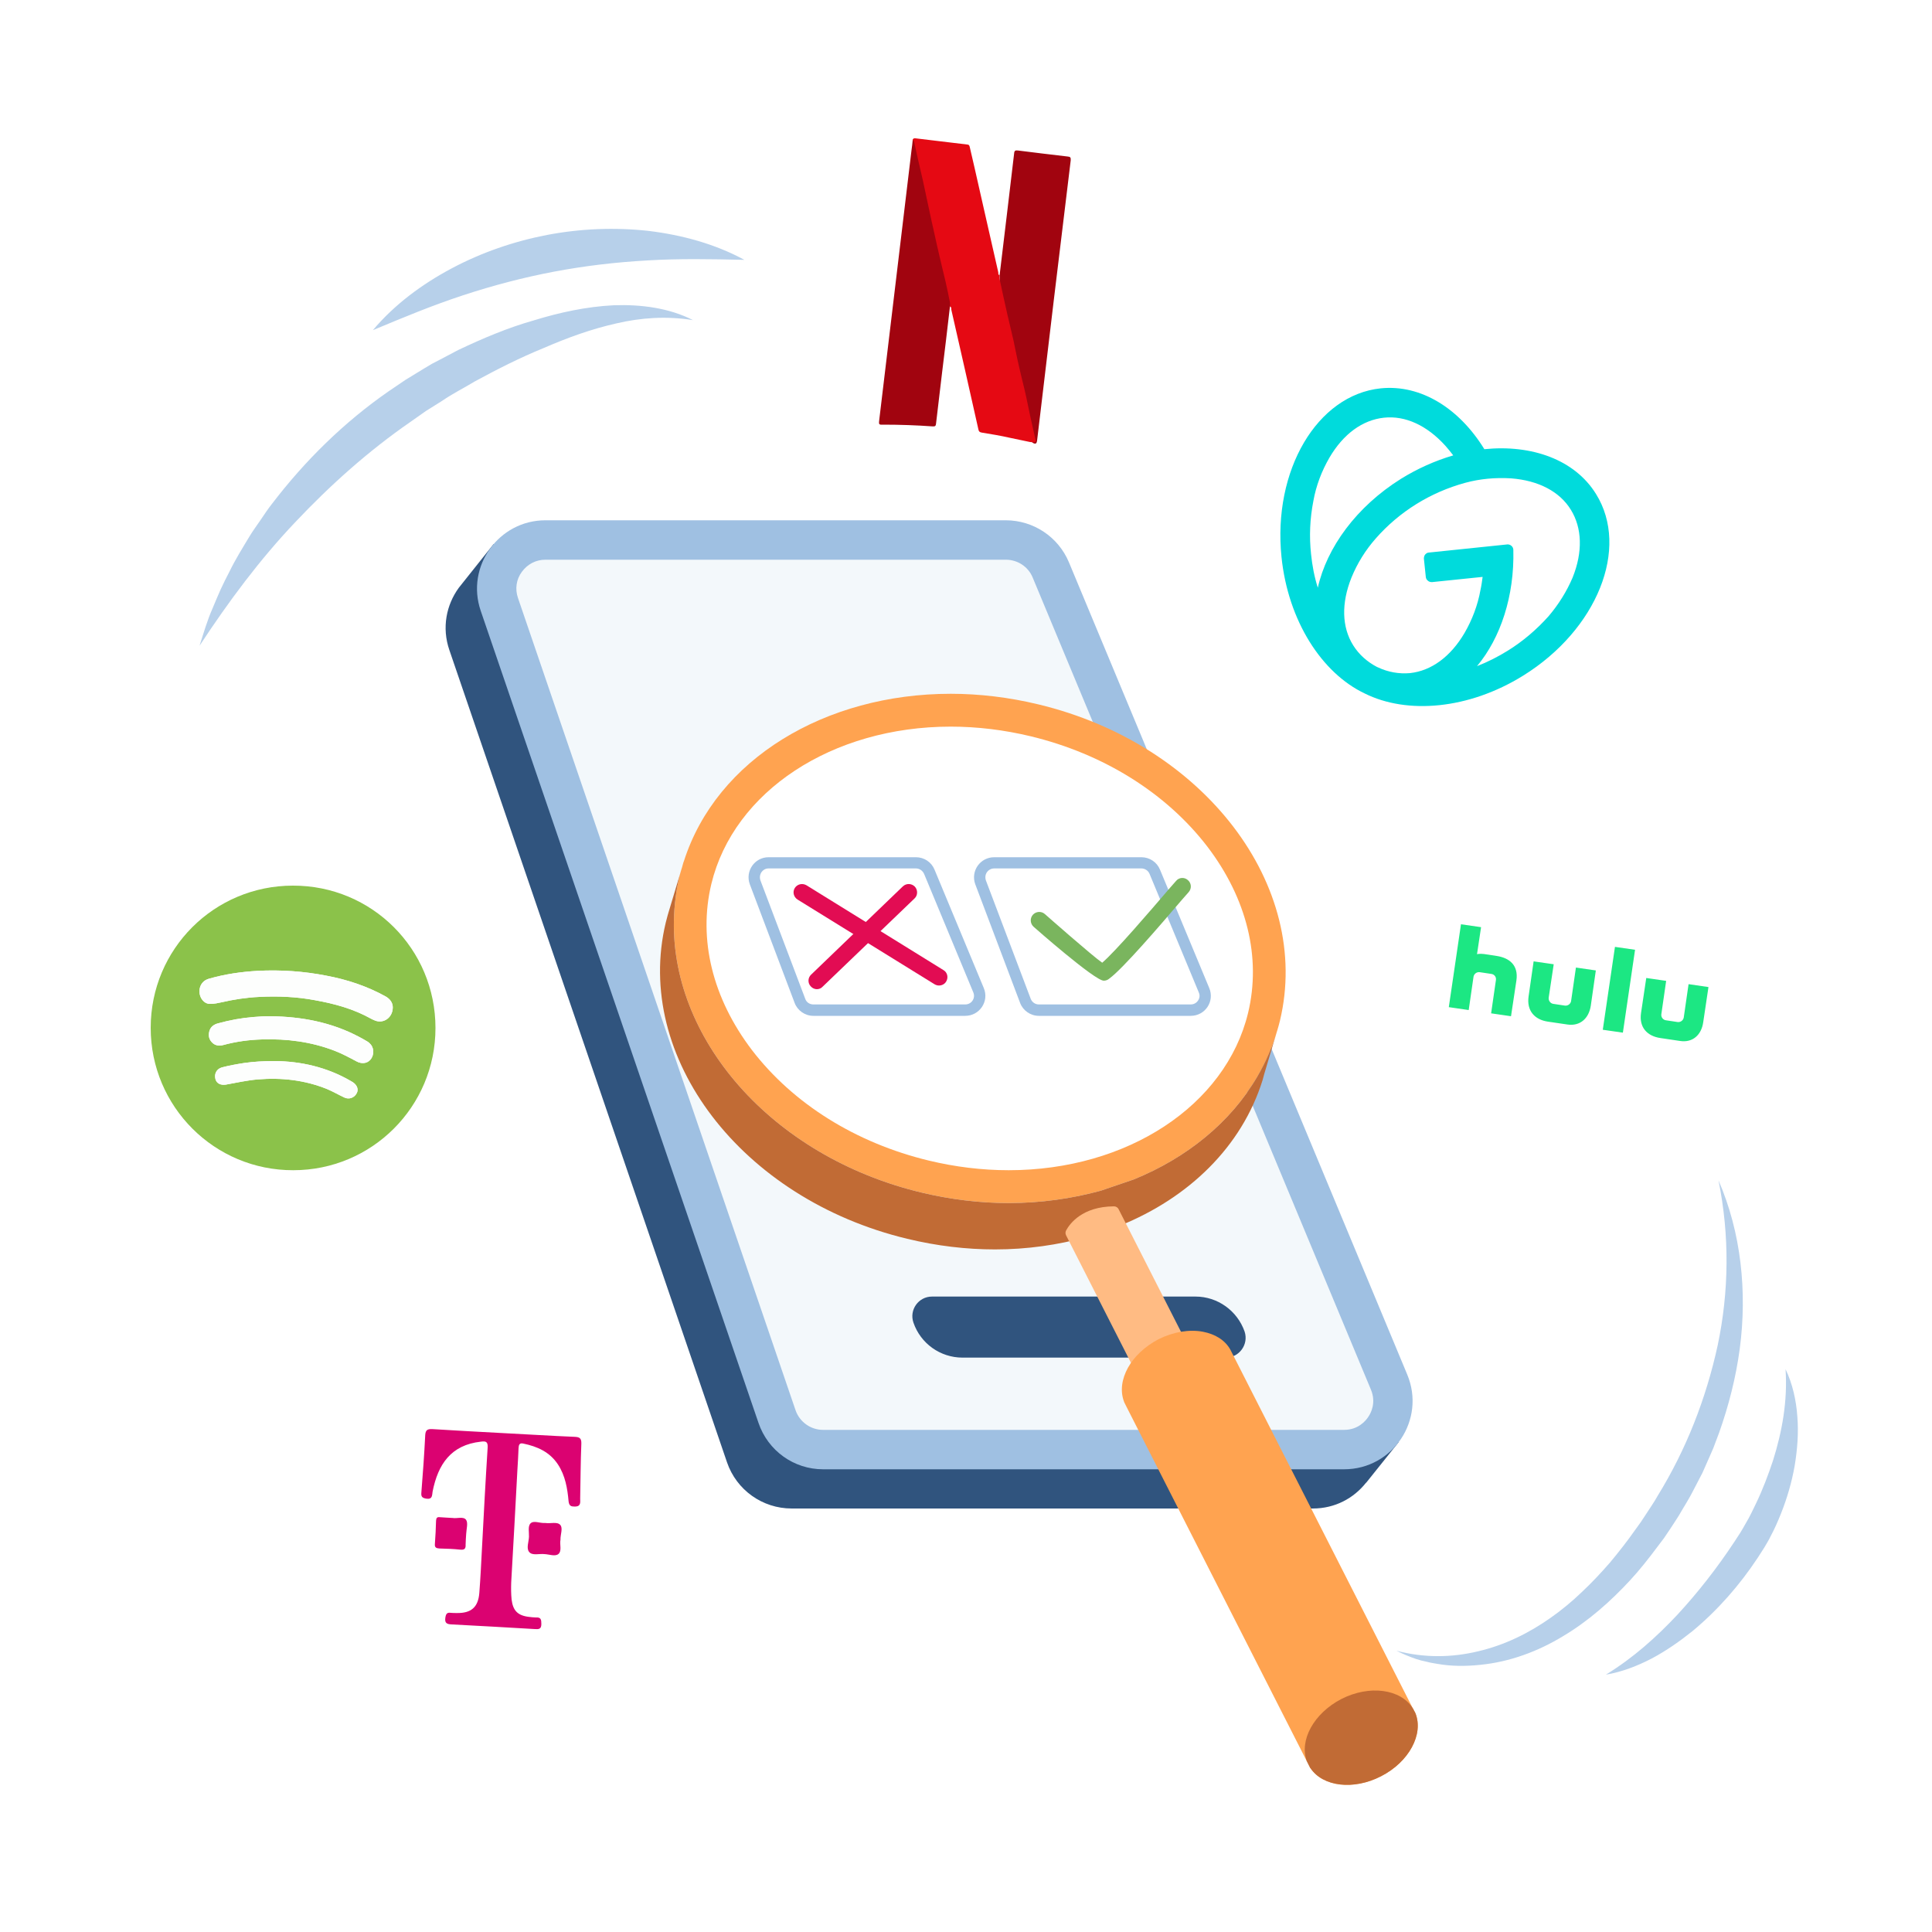
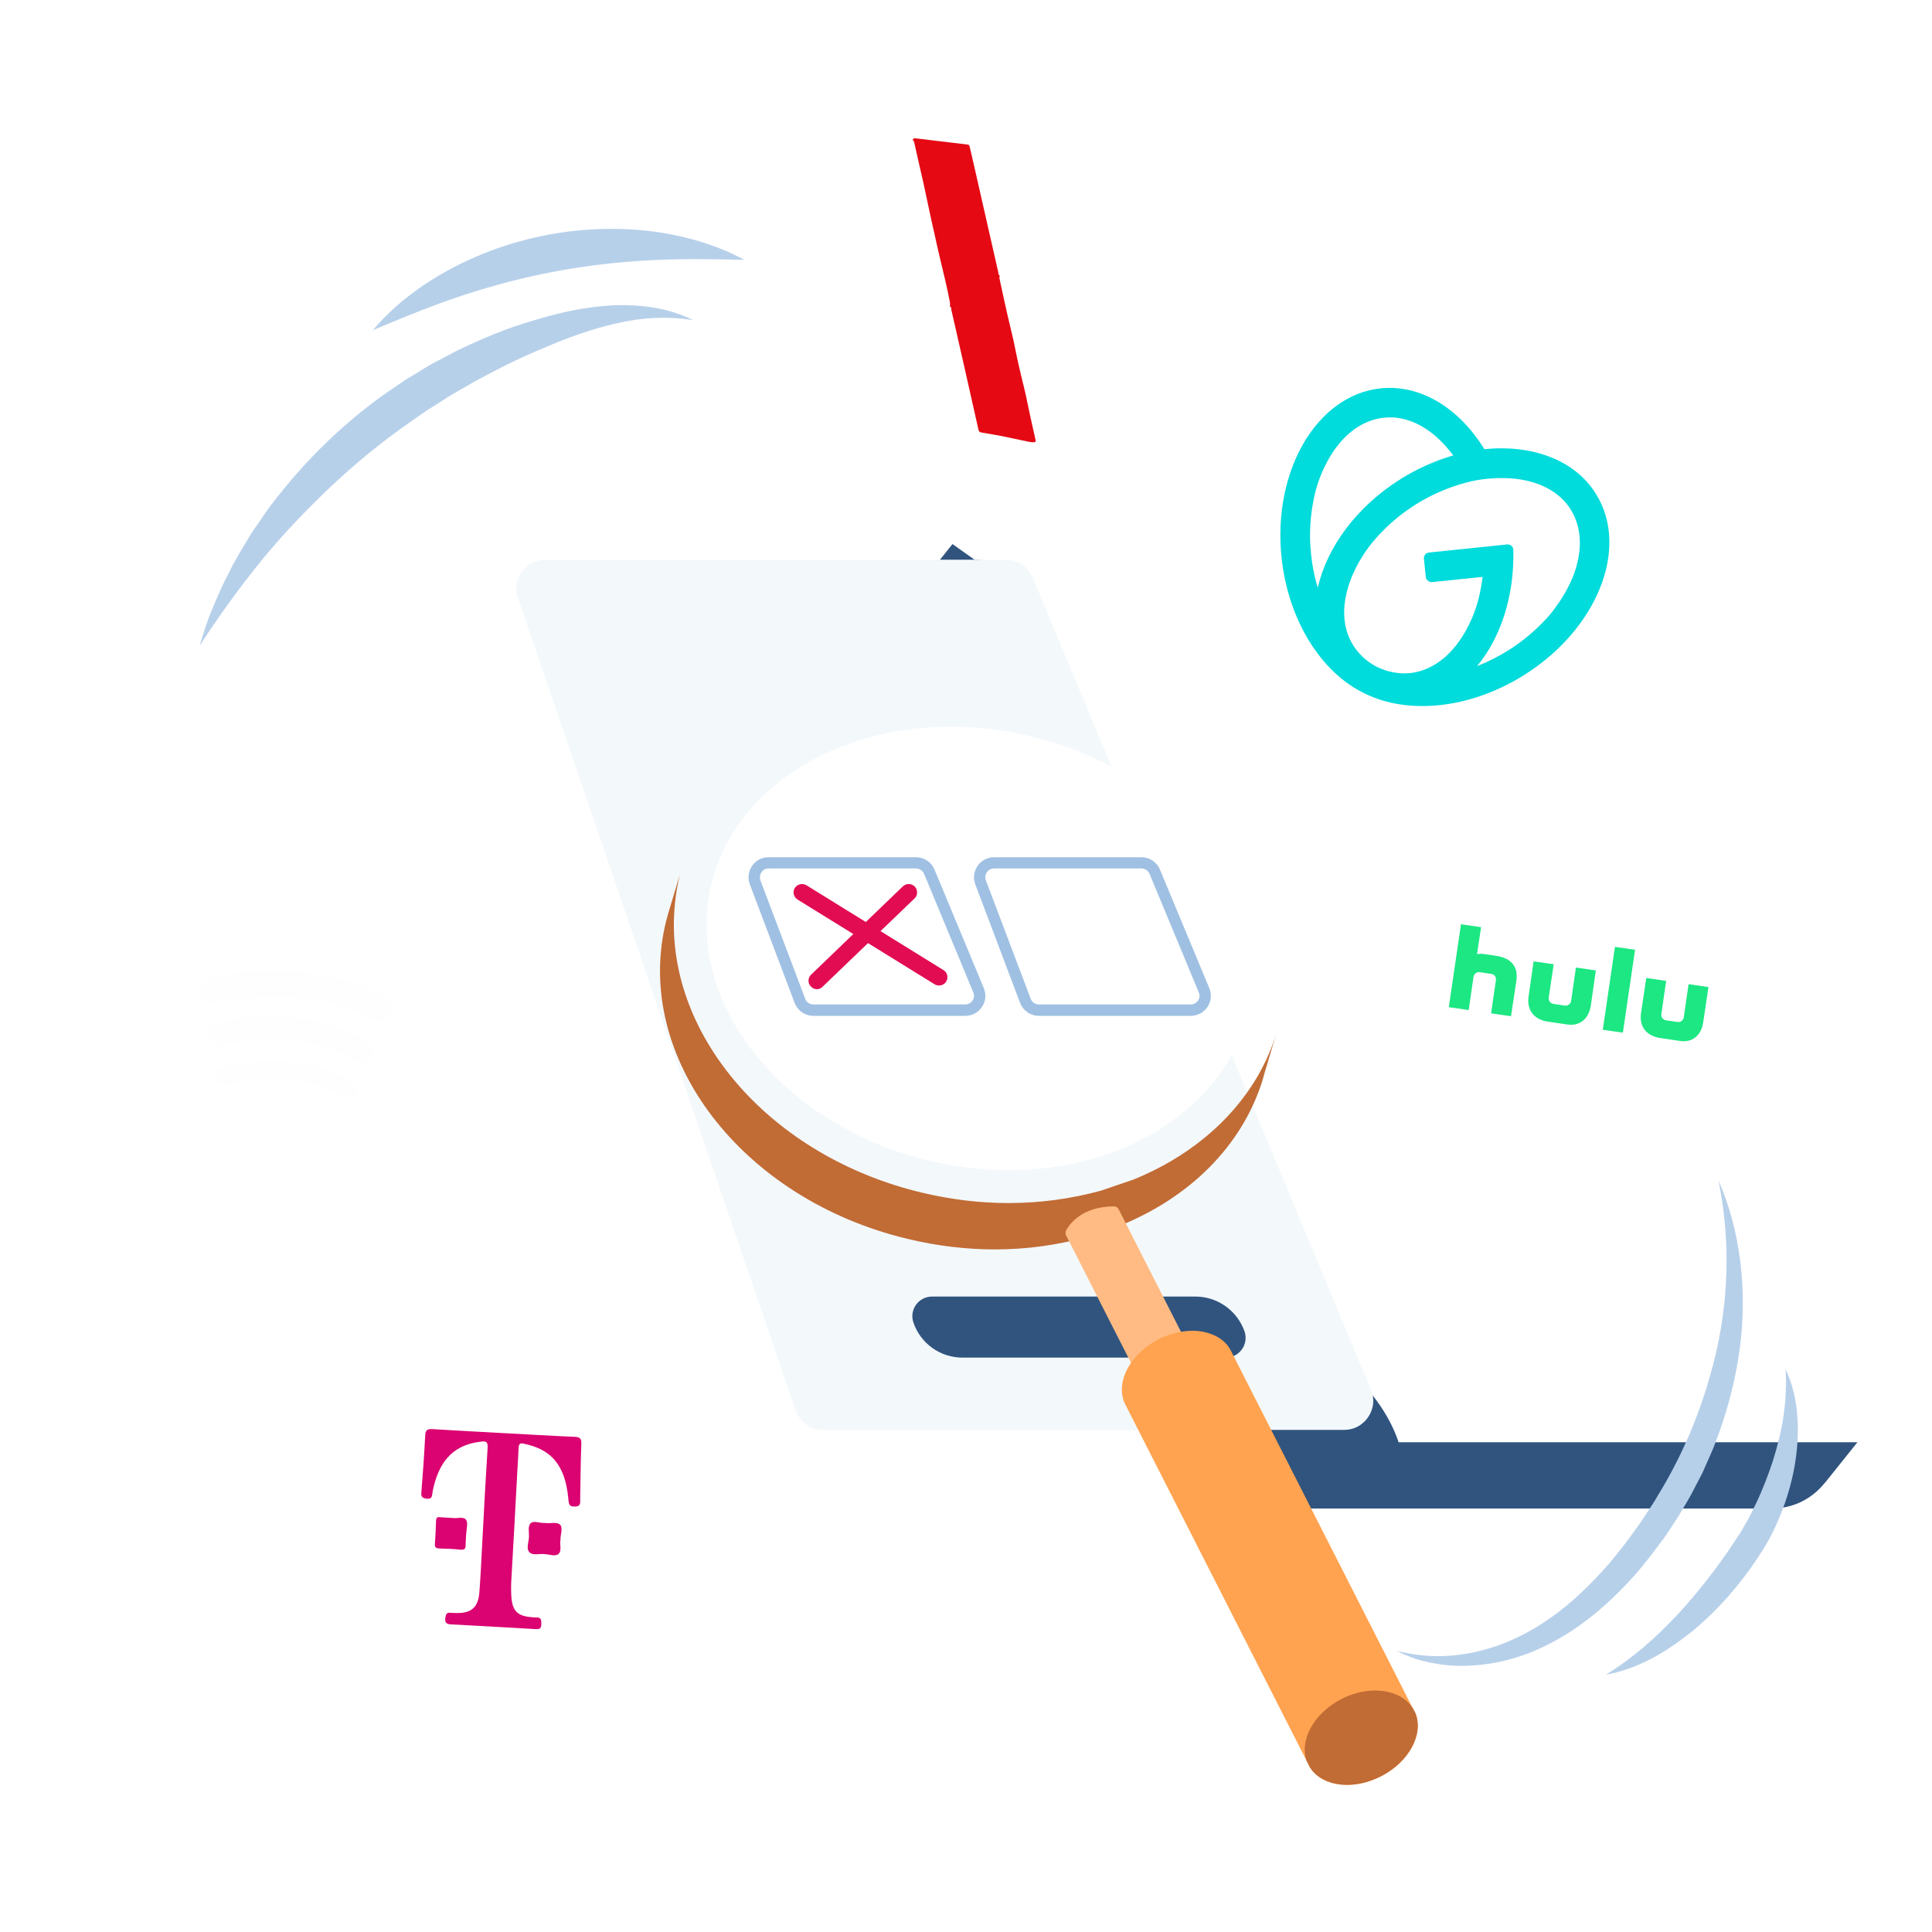
<svg xmlns="http://www.w3.org/2000/svg" xml:space="preserve" width="10in" height="10in" version="1.1" style="shape-rendering:geometricPrecision; text-rendering:geometricPrecision; image-rendering:optimizeQuality; fill-rule:evenodd; clip-rule:evenodd" viewBox="0 0 10000 10000">
  <defs>
    <style type="text/css">
   
    .fil1 {fill:none}
    .fil0 {fill:white}
    .fil11 {fill:#00DBDC;fill-rule:nonzero}
    .fil16 {fill:#1CE783;fill-rule:nonzero}
    .fil2 {fill:#30547E;fill-rule:nonzero}
    .fil7 {fill:#7AB55E;fill-rule:nonzero}
    .fil12 {fill:#8BC24A;fill-rule:nonzero}
    .fil3 {fill:#9FC0E2;fill-rule:nonzero}
    .fil17 {fill:#A1040F;fill-rule:nonzero}
    .fil14 {fill:#B7D0EA;fill-rule:nonzero}
    .fil8 {fill:#C16B35;fill-rule:nonzero}
    .fil15 {fill:#DB0271;fill-rule:nonzero}
    .fil10 {fill:#E20C53;fill-rule:nonzero}
    .fil18 {fill:#E50913;fill-rule:nonzero}
    .fil4 {fill:#F3F8FB;fill-rule:nonzero}
    .fil13 {fill:#FDFEFD;fill-rule:nonzero}
    .fil5 {fill:#FFA350;fill-rule:nonzero}
    .fil9 {fill:#FFBB83;fill-rule:nonzero}
    .fil6 {fill:white;fill-rule:nonzero}
   
  </style>
  </defs>
  <g id="Layer_x0020_1">
    <rect class="fil0" width="10000" height="10000" />
    <g id="_545624952">
      <rect class="fil1" x="772" y="696" width="8564" height="8564" />
      <g>
        <g>
-           <path class="fil2" d="M7239 7465c0,0 -43,-150 -180,-295l-1689 -4056c-55,-131 -184,-217 -326,-217l-2375 0c-70,-50 -114,-81 -114,-81l-180 226 0 0c-65,89 -89,207 -49,323l1437 4204c49,143 183,239 335,239l2697 0c115,0 212,-53 276,-134l0 1 168 -210z" />
-           <path class="fil3" d="M5206 2693l-2383 0c-242,0 -413,239 -335,468l1438 4204c49,144 183,240 334,240l2697 0c253,0 424,-257 327,-490l-1751 -4204c-55,-132 -184,-218 -327,-218z" />
+           <path class="fil2" d="M7239 7465c0,0 -43,-150 -180,-295l-1689 -4056c-55,-131 -184,-217 -326,-217c-70,-50 -114,-81 -114,-81l-180 226 0 0c-65,89 -89,207 -49,323l1437 4204c49,143 183,239 335,239l2697 0c115,0 212,-53 276,-134l0 1 168 -210z" />
          <path class="fil4" d="M5206 2897c61,0 116,36 139,92l1751 4204c28,67 0,121 -14,141 -13,20 -52,67 -125,67l-2697 0c-64,0 -121,-41 -142,-101l-1437 -4205c-16,-46 -9,-96 20,-135 29,-40 73,-63 122,-63l2383 0z" />
-           <path class="fil5" d="M6625 5283c-4,17 -9,34 -14,51l-1 3c-12,41 -26,80 -43,119 -17,40 -37,79 -59,117 -139,237 -365,420 -640,532l-170 58c-150,41 -311,64 -477,64 -148,0 -300,-18 -454,-55 -776,-187 -1307,-803 -1278,-1435 2,-44 7,-89 14,-133 4,-23 9,-46 14,-69 4,-15 8,-30 13,-45l5 -18c1,-5 3,-10 5,-15 169,-528 732,-866 1381,-866 148,0 301,18 454,55 858,206 1417,939 1250,1637z" />
          <path class="fil6" d="M4807 6007c-377,-91 -702,-294 -915,-572 -204,-268 -279,-573 -210,-860 116,-479 625,-814 1239,-814 137,0 277,17 414,50 377,91 702,294 915,572 204,268 279,573 210,860 -116,479 -625,814 -1239,814 -138,0 -277,-17 -414,-50z" />
          <path class="fil3" d="M5908 4437l-762 0c-73,0 -123,72 -98,140l232 614c15,40 54,67 97,67l786 0c75,0 125,-75 96,-144l-255 -613c-16,-39 -54,-64 -96,-64zm0 58c18,0 35,11 42,28l255 614c9,20 0,36 -4,42 -4,6 -16,20 -38,20l-786 0c-18,0 -35,-11 -42,-29l-232 -613c-5,-15 -3,-30 5,-42 9,-13 23,-20 38,-20l762 0z" />
          <path class="fil3" d="M4741 4437l-763 0c-72,0 -122,72 -97,140l232 614c15,40 54,67 97,67l786 0c74,0 125,-75 96,-144l-255 -613c-16,-39 -54,-64 -96,-64zm0 58c18,0 34,11 42,28l255 614c8,20 0,36 -4,42 -4,6 -16,20 -38,20l-786 0c-19,0 -36,-11 -42,-29l-232 -613c-5,-15 -3,-30 5,-42 9,-13 22,-20 37,-20l763 0z" />
-           <path class="fil7" d="M5350 4797c-18,-16 -20,-44 -4,-62 16,-18 44,-20 62,-4 1,1 246,217 297,252 70,-60 244,-263 346,-382l36 -41c15,-19 43,-21 61,-5 19,16 21,43 5,62l-36 41c-111,130 -305,356 -375,407 -8,7 -18,11 -29,11 -47,0 -362,-278 -363,-279z" />
          <path class="fil2" d="M6345 7027l-1363 0c-115,0 -217,-73 -254,-181l0 0c-23,-66 26,-135 96,-135l1364 0c114,0 216,73 254,181 22,66 -27,135 -97,135z" />
          <path class="fil8" d="M6610 5337l-66 221 -9 33c-108,345 -382,609 -738,753l-170 58c-150,42 -311,65 -477,65 -148,0 -301,-18 -454,-55 -858,-206 -1418,-939 -1250,-1637 3,-13 7,-25 10,-38 1,-4 3,-9 4,-14l1 -3 69 -230c-5,15 -9,30 -13,45 -5,23 -10,46 -14,69 -7,44 -12,89 -14,133 -29,632 502,1248 1278,1435 154,37 306,55 454,55 166,0 327,-23 477,-64l170 -58c275,-112 501,-295 640,-532 22,-38 42,-77 59,-117 17,-39 31,-78 43,-119z" />
          <path class="fil9" d="M6225 7114c-49,-10 -108,-1 -163,27 -50,26 -89,64 -111,104l-433 -851c-4,-8 -4,-17 0,-25 19,-35 83,-124 248,-125 10,0 20,6 24,15l435 855z" />
          <path class="fil5" d="M7148 9194c-142,73 -301,54 -365,-42l-18 -35c0,0 -1,0 -1,-1l-930 -1828c0,-1 0,-1 -1,-2l-15 -30c0,0 0,0 0,-1l0 0c-21,-55 -12,-118 21,-177 32,-57 87,-109 157,-146 78,-39 161,-52 230,-39 63,12 115,43 143,94l5 10 938 1844 14 26c44,109 -33,253 -178,327z" />
          <path class="fil8" d="M7148 9194c-142,73 -301,54 -365,-42 -1,-1 -2,-1 -2,-2l-16 -32 0 -1c0,0 -1,0 -1,-1 -40,-108 36,-248 179,-322 145,-74 306,-52 369,47 3,4 5,8 7,13 3,4 5,9 7,13 44,109 -33,253 -178,327z" />
          <path class="fil10" d="M4860 5101c-7,0 -15,-2 -22,-6l-710 -439c-20,-13 -27,-39 -14,-60 13,-20 39,-26 60,-14l709 439c21,12 27,39 14,60 -8,13 -22,20 -37,20z" />
          <path class="fil10" d="M4228 5120c-11,0 -23,-5 -31,-14 -17,-17 -16,-45 1,-61l475 -457c18,-17 45,-16 62,1 16,17 16,45 -1,61l-476 457c-8,9 -19,13 -30,13z" />
        </g>
        <path class="fil11" d="M8015 3190c-62,69 -132,129 -211,178 -50,31 -103,58 -159,80 122,-146 194,-363 188,-602 0,-8 -4,-16 -10,-21 -6,-5 -14,-8 -22,-7l-405 42c-8,0 -15,5 -20,11 -4,5 -6,13 -6,20l10 96c1,7 4,14 11,19 5,5 13,7 21,7l262 -27c-3,22 -6,45 -11,67 -14,79 -43,155 -83,224 -72,122 -171,195 -282,207 -56,5 -113,-5 -164,-29l-7 -3c-50,-26 -93,-64 -123,-112 -59,-94 -62,-218 -9,-350 30,-74 73,-143 126,-203 122,-139 283,-239 463,-288 77,-21 157,-28 238,-23 141,11 251,68 309,163 58,94 62,218 9,350 -30,71 -73,140 -125,201zm-1229 -322c-10,-91 -6,-184 12,-275 14,-79 43,-155 83,-224 72,-123 171,-195 282,-207 111,-12 223,40 318,145 14,16 28,33 41,50 -95,28 -186,69 -270,121 -232,145 -385,357 -431,564 -18,-56 -29,-115 -35,-174zm1475 -311c-110,-178 -333,-257 -578,-232 -129,-210 -327,-336 -536,-315 -330,34 -560,425 -514,873 34,331 209,601 430,706 220,110 539,83 821,-92 383,-238 552,-659 377,-940z" />
        <g>
-           <path class="fil12" d="M1422 5492c-59,0 -109,3 -158,10 -39,6 -78,13 -116,23 -27,8 -40,33 -33,60 6,23 27,33 54,29 55,-10 109,-22 165,-27 123,-10 243,3 359,50 31,13 60,30 90,44 24,11 51,1 63,-22 11,-19 3,-42 -19,-57 -3,-2 -7,-4 -10,-6 -125,-73 -261,-103 -395,-104zm-21 -232c-30,-1 -59,2 -89,4 -62,5 -123,16 -184,33 -19,5 -36,16 -43,36 -7,21 -6,42 10,60 16,19 38,22 61,16 66,-18 133,-27 201,-29 128,-4 253,12 373,58 39,15 77,35 114,55 32,18 65,10 80,-18 17,-31 7,-67 -24,-85 -14,-8 -27,-16 -41,-23 -143,-76 -298,-105 -458,-107zm632 -46c0,-23 -13,-43 -38,-57 -96,-53 -199,-87 -306,-107 -117,-23 -235,-31 -355,-25 -86,5 -170,17 -253,41 -53,15 -60,76 -34,109 11,14 25,22 43,21 19,0 38,-4 56,-8 65,-15 130,-25 196,-28 96,-5 193,-1 288,17 101,18 200,45 291,96 7,4 15,7 22,10 44,16 90,-17 90,-69zm-517 -630c409,-1 738,328 738,737 0,407 -329,736 -736,736 -408,1 -738,-329 -738,-737 0,-408 329,-736 736,-736z" />
          <path class="fil13" d="M2033 5214c0,52 -46,85 -90,69 -7,-3 -15,-6 -22,-10 -91,-51 -190,-78 -291,-96 -95,-18 -192,-22 -288,-17 -66,3 -131,13 -196,28 -18,4 -37,8 -56,8 -18,1 -32,-7 -43,-21 -26,-33 -19,-94 34,-109 83,-24 167,-36 253,-41 120,-6 238,2 355,25 107,20 210,54 306,107 25,14 38,34 38,57z" />
          <path class="fil13" d="M1401 5260c160,2 315,31 458,107 14,7 27,15 41,23 31,18 41,54 24,85 -15,28 -48,36 -80,18 -37,-20 -75,-40 -114,-55 -120,-46 -245,-62 -373,-58 -68,2 -135,11 -201,29 -23,6 -45,3 -61,-16 -16,-18 -17,-39 -10,-60 7,-20 24,-31 43,-36 61,-17 122,-28 184,-33 30,-2 59,-5 89,-4z" />
          <path class="fil13" d="M1422 5492c134,1 270,31 395,104 3,2 7,4 10,6 22,15 30,38 19,57 -12,23 -39,33 -63,22 -30,-14 -59,-31 -90,-44 -116,-47 -236,-60 -359,-50 -56,5 -110,17 -165,27 -27,4 -48,-6 -54,-29 -7,-27 6,-52 33,-60 38,-10 77,-17 116,-23 49,-7 99,-10 158,-10z" />
        </g>
        <path class="fil14" d="M1930 1709c112,-133 254,-238 408,-320 154,-82 322,-140 494,-173 173,-33 350,-40 524,-21 173,21 344,67 497,150 -173,-4 -338,-7 -502,3 -163,9 -324,28 -483,58 -158,30 -315,71 -470,122 -156,51 -308,114 -468,181zm1657 -52c-136,-22 -269,-13 -397,17 -129,29 -253,74 -375,127 -123,50 -241,110 -357,173 -56,34 -115,63 -170,101l-83 52 -81 57c-217,150 -415,327 -597,520 -183,193 -343,408 -494,638 21,-66 40,-132 68,-195 13,-32 27,-64 41,-96 14,-31 30,-62 46,-93 30,-62 67,-121 103,-181 18,-30 39,-58 58,-86 20,-29 39,-59 61,-86 169,-221 371,-420 602,-580l87 -59 90 -55 45 -27c15,-8 31,-16 46,-24l93 -49c127,-60 256,-115 391,-153 133,-41 272,-71 413,-78 141,-5 287,14 410,77z" />
        <path class="fil14" d="M7228 8544c142,38 287,36 423,3 137,-32 263,-94 376,-174 57,-40 111,-85 161,-133 51,-48 99,-99 145,-152 45,-54 89,-110 129,-167l31 -43 29 -44c19,-30 40,-59 57,-90 74,-120 137,-246 189,-377 52,-131 93,-267 123,-405 58,-277 62,-565 4,-852 117,268 149,576 110,871 -20,149 -57,294 -107,435l-20 53c-6,17 -13,35 -21,52l-45 102 -52 100c-17,33 -37,65 -56,97 -18,33 -40,63 -60,95l-31 46 -34 45c-45,60 -91,119 -142,174 -102,110 -216,211 -347,289 -130,79 -276,133 -427,148 -75,8 -151,8 -224,-5 -19,-3 -37,-6 -55,-11l-27 -6 -27 -8c-35,-12 -69,-26 -102,-43zm1084 124c142,-87 261,-194 370,-310 108,-117 206,-243 294,-376l32 -49c10,-17 20,-33 29,-50 20,-33 36,-68 53,-103 34,-71 62,-145 87,-220 47,-150 76,-307 65,-473 36,75 55,160 61,245 7,85 0,171 -14,256 -15,84 -39,167 -71,247 -16,40 -33,79 -54,118 -9,19 -21,38 -32,57l-34 53c-94,142 -206,270 -337,379 -66,53 -136,102 -211,142 -75,39 -155,70 -238,84z" />
        <g>
          <path class="fil15" d="M2609 7418c121,6 243,14 365,19 26,1 36,7 35,36 -4,95 -4,190 -6,284 0,18 5,40 -26,41 -20,0 -31,-2 -34,-27 -6,-67 -17,-133 -55,-191 -43,-65 -107,-93 -179,-108 -21,-5 -24,7 -25,24 -1,37 -4,75 -6,113 -10,194 -21,387 -32,581 -1,30 -1,59 2,89 7,57 31,83 90,90 11,1 23,3 35,3 27,-2 29,11 29,34 0,28 -15,27 -34,26 -143,-8 -286,-17 -429,-24 -25,-1 -38,-6 -34,-34 3,-20 8,-29 28,-26 11,1 22,1 32,1 74,1 110,-30 116,-104 6,-79 10,-158 14,-237 9,-172 18,-343 29,-514 2,-31 -8,-36 -35,-32 -155,17 -222,117 -250,259 -3,19 0,41 -33,36 -22,-4 -27,-11 -25,-32 8,-99 15,-198 20,-298 2,-25 11,-31 36,-30 124,8 248,14 372,21z" />
          <path class="fil15" d="M2901 7970c-5,24 8,57 -10,73 -17,15 -48,2 -73,1 -27,-3 -63,9 -79,-11 -16,-19 -2,-52 -1,-79 1,-23 -7,-54 8,-69 16,-16 47,-1 72,-2 2,0 3,0 5,0 27,4 61,-8 77,10 15,17 0,50 1,77z" />
          <path class="fil15" d="M2343 7857c21,4 55,-9 69,9 12,16 2,48 1,73 -1,19 -3,37 -3,56 1,20 -5,28 -27,26 -36,-4 -72,-5 -108,-6 -17,-1 -26,-5 -24,-24 3,-40 5,-80 6,-120 1,-14 5,-20 20,-18 20,2 41,2 66,4z" />
        </g>
        <path class="fil16" d="M7747 4948l-66 -10c-24,-3 -36,1 -36,1l21 -140 -104 -15 -63 429 103 15 25 -173c3,-15 17,-25 32,-23l60 9c16,2 26,16 24,31l-25 173 103 15 28 -186c11,-79 -37,-116 -102,-126zm993 146l-25 173c-3,15 -17,25 -32,23l-60 -9c-15,-2 -26,-16 -24,-31l25 -173 -103 -15 -27 181c-11,74 31,120 101,130l101 15c65,10 111,-31 120,-98l27 -181 -103 -15zm-608 87c-2,15 -17,26 -32,24l-60 -9c-15,-2 -26,-17 -24,-32l26 -173 -104 -15 -26 181c-11,74 31,121 100,131l102 15c64,9 110,-31 120,-98l26 -182 -103 -15c0,0 -24,168 -25,173zm164 149l104 15 63 -429 -104 -15 -63 429z" />
        <g>
-           <path class="fil17" d="M4725 722c-1,1 -1,2 -1,4 -1,17 -4,34 -6,51l-167 1396c-2,18 -3,23 7,25l0 0c5,0 11,0 16,0 85,0 169,3 253,9 14,1 17,-3 18,-15 10,-88 21,-175 31,-262 14,-115 28,-229 41,-344 0,-7 69,-39 68,-46 -8,-37 16,-54 8,-90 -19,-83 -12,-218 -30,-302 -21,-90 -23,-159 -44,-250 -15,-66 -149,-96 -163,-162 -1,-2 -1,-4 -1,-6l-30 -8zm800 88c-85,-10 -170,-20 -256,-31 -14,-2 -19,1 -20,16 -12,101 -24,202 -36,304 -13,108 -26,217 -39,325 0,7 -2,138 0,145 13,60 -28,205 -14,266 13,57 144,439 189,459 14,6 17,-1 19,-14 57,-483 115,-967 174,-1450 1,-15 -2,-19 -17,-20z" />
          <path class="fil18" d="M5332 2288c-35,-8 -70,-14 -105,-22 -48,-11 -97,-19 -146,-27 -11,-2 -15,-6 -17,-17 -46,-206 -93,-413 -140,-619 -1,-6 2,-14 -7,-15 0,-8 1,-15 0,-22 -7,-37 -15,-73 -23,-109 -20,-83 -40,-166 -58,-250 -21,-90 -39,-182 -59,-272 -15,-66 -31,-132 -45,-198 -3,-11 -3,-6 -8,-13 2,-7 6,-9 15,-8l0 0 0 0c89,10 178,22 267,32 7,1 10,1 13,11 17,75 35,149 51,223 33,143 64,285 97,427 1,5 -2,14 7,15 0,7 -2,14 0,21 13,60 26,121 40,182 10,45 22,91 32,136 10,47 19,95 30,141 12,54 27,108 38,162 13,64 27,129 42,193 8,32 8,32 -24,29z" />
        </g>
      </g>
    </g>
  </g>
</svg>